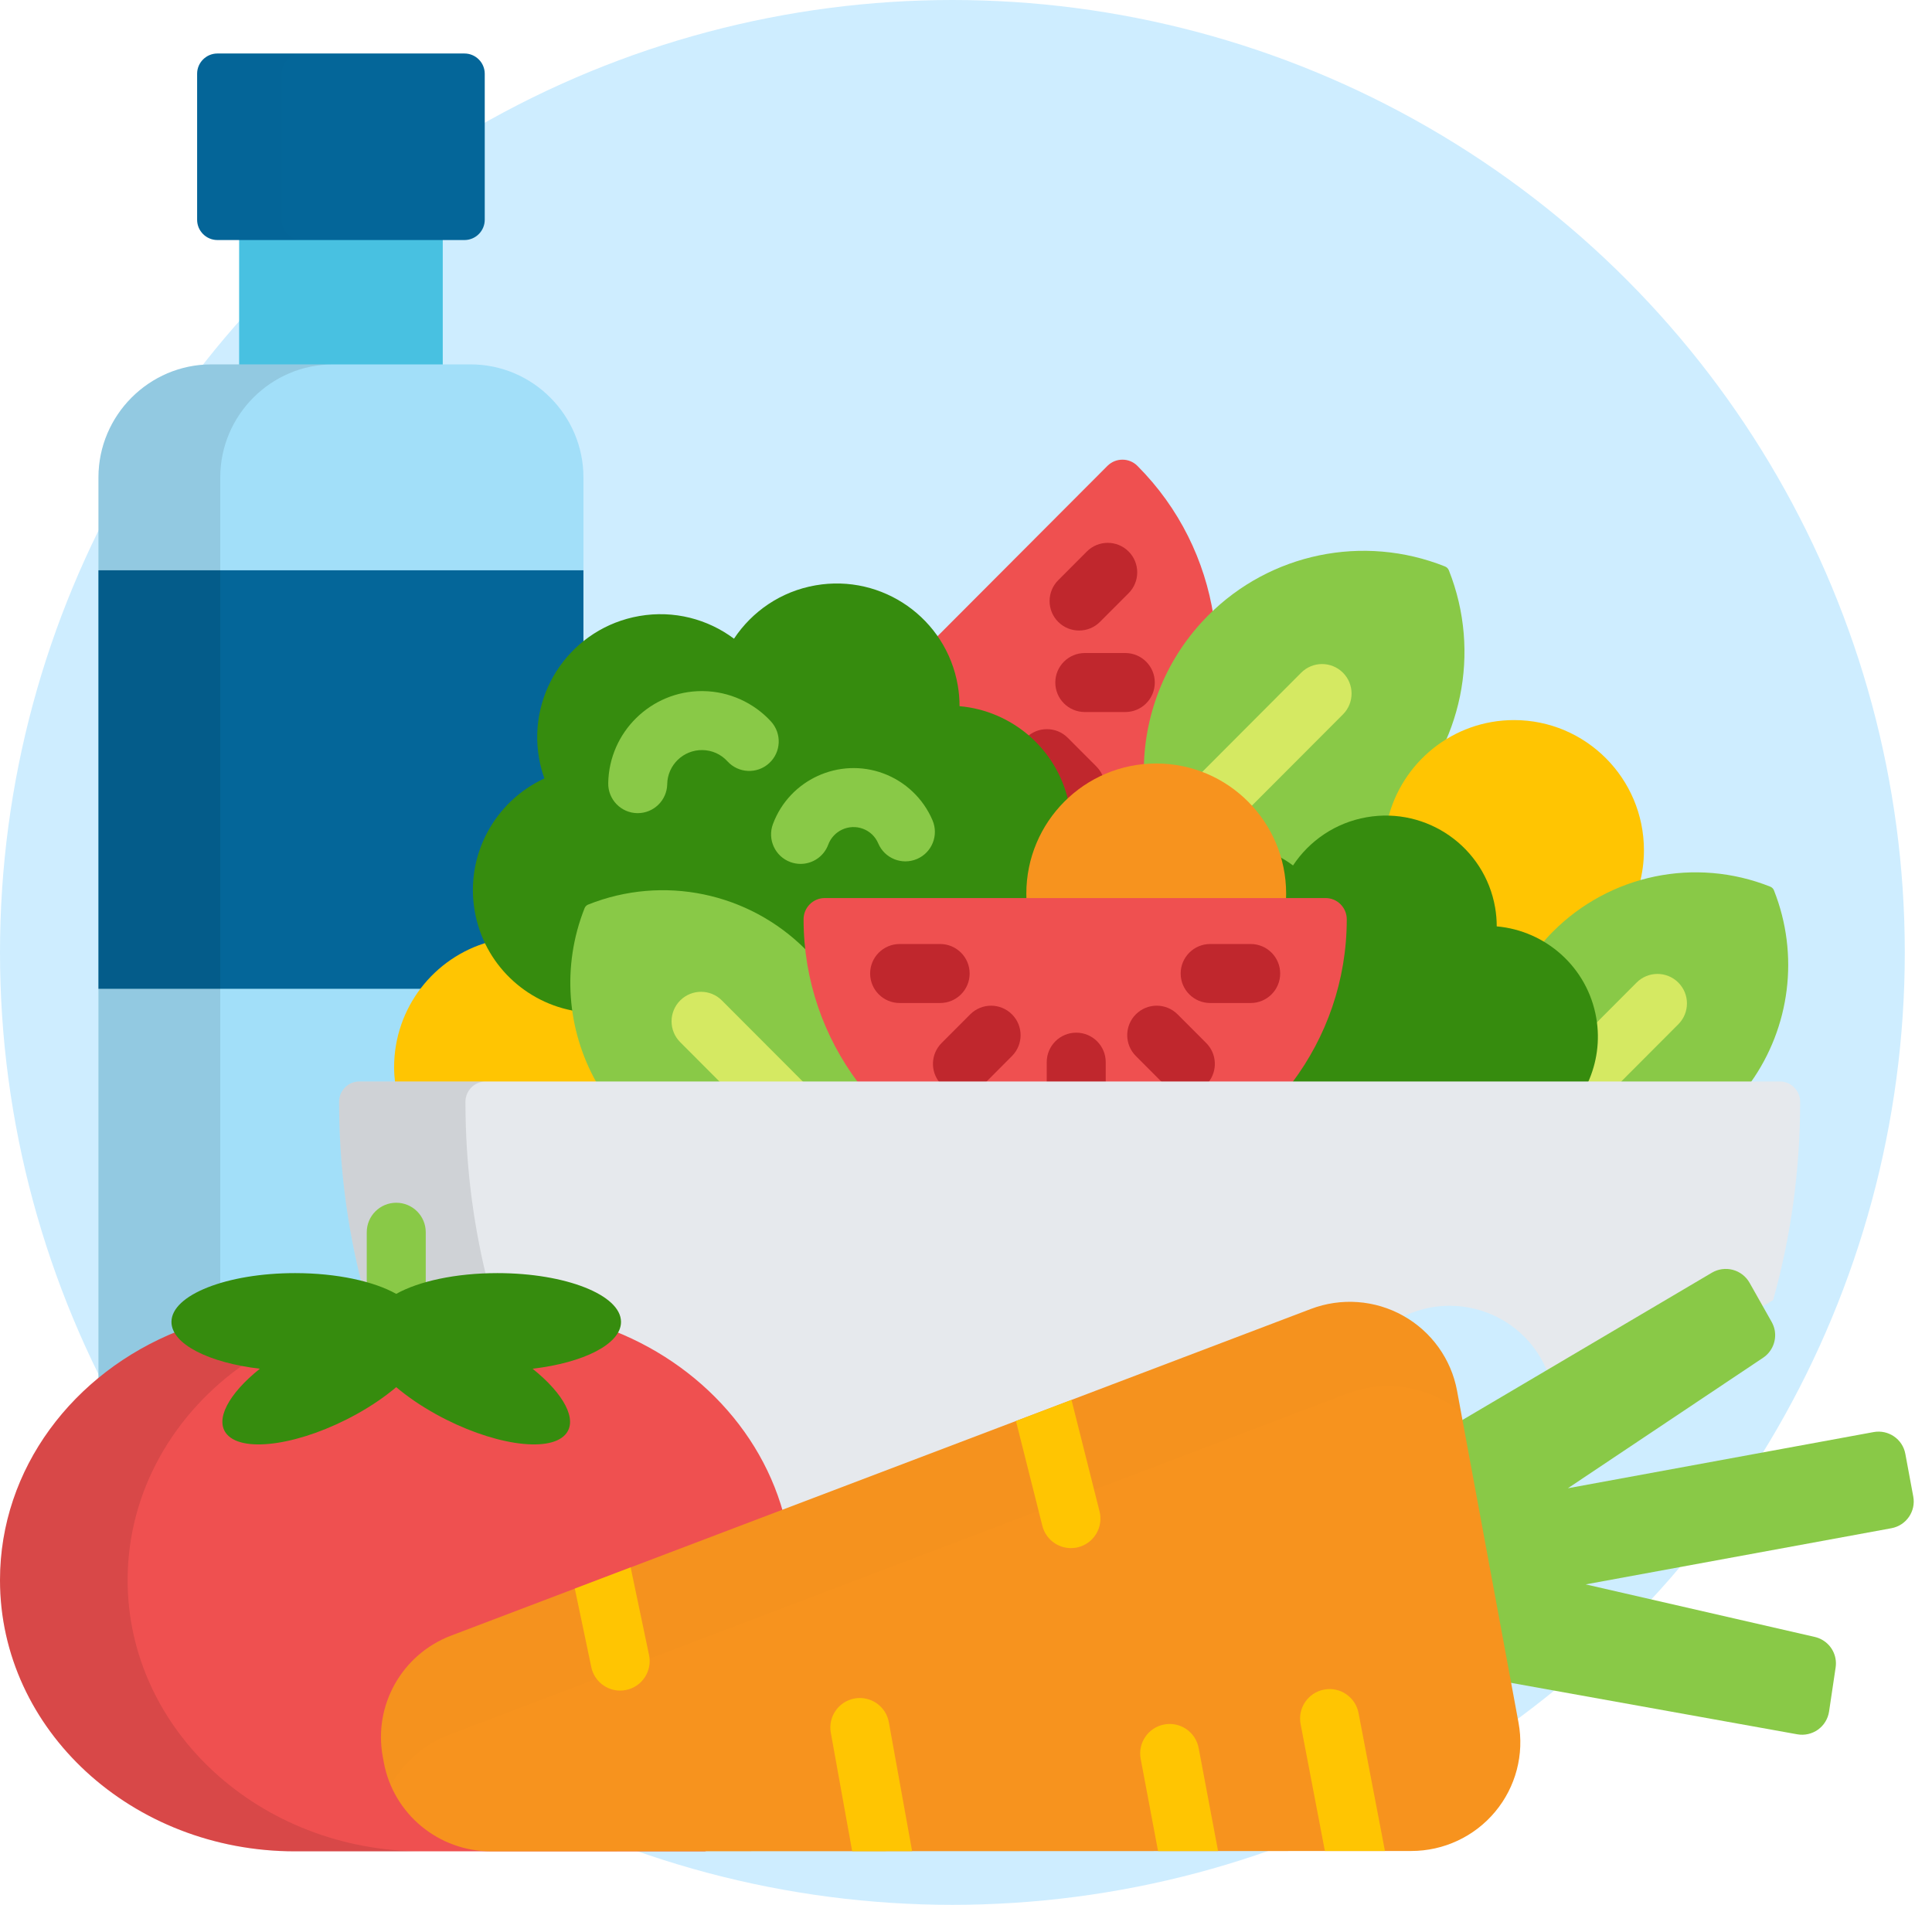
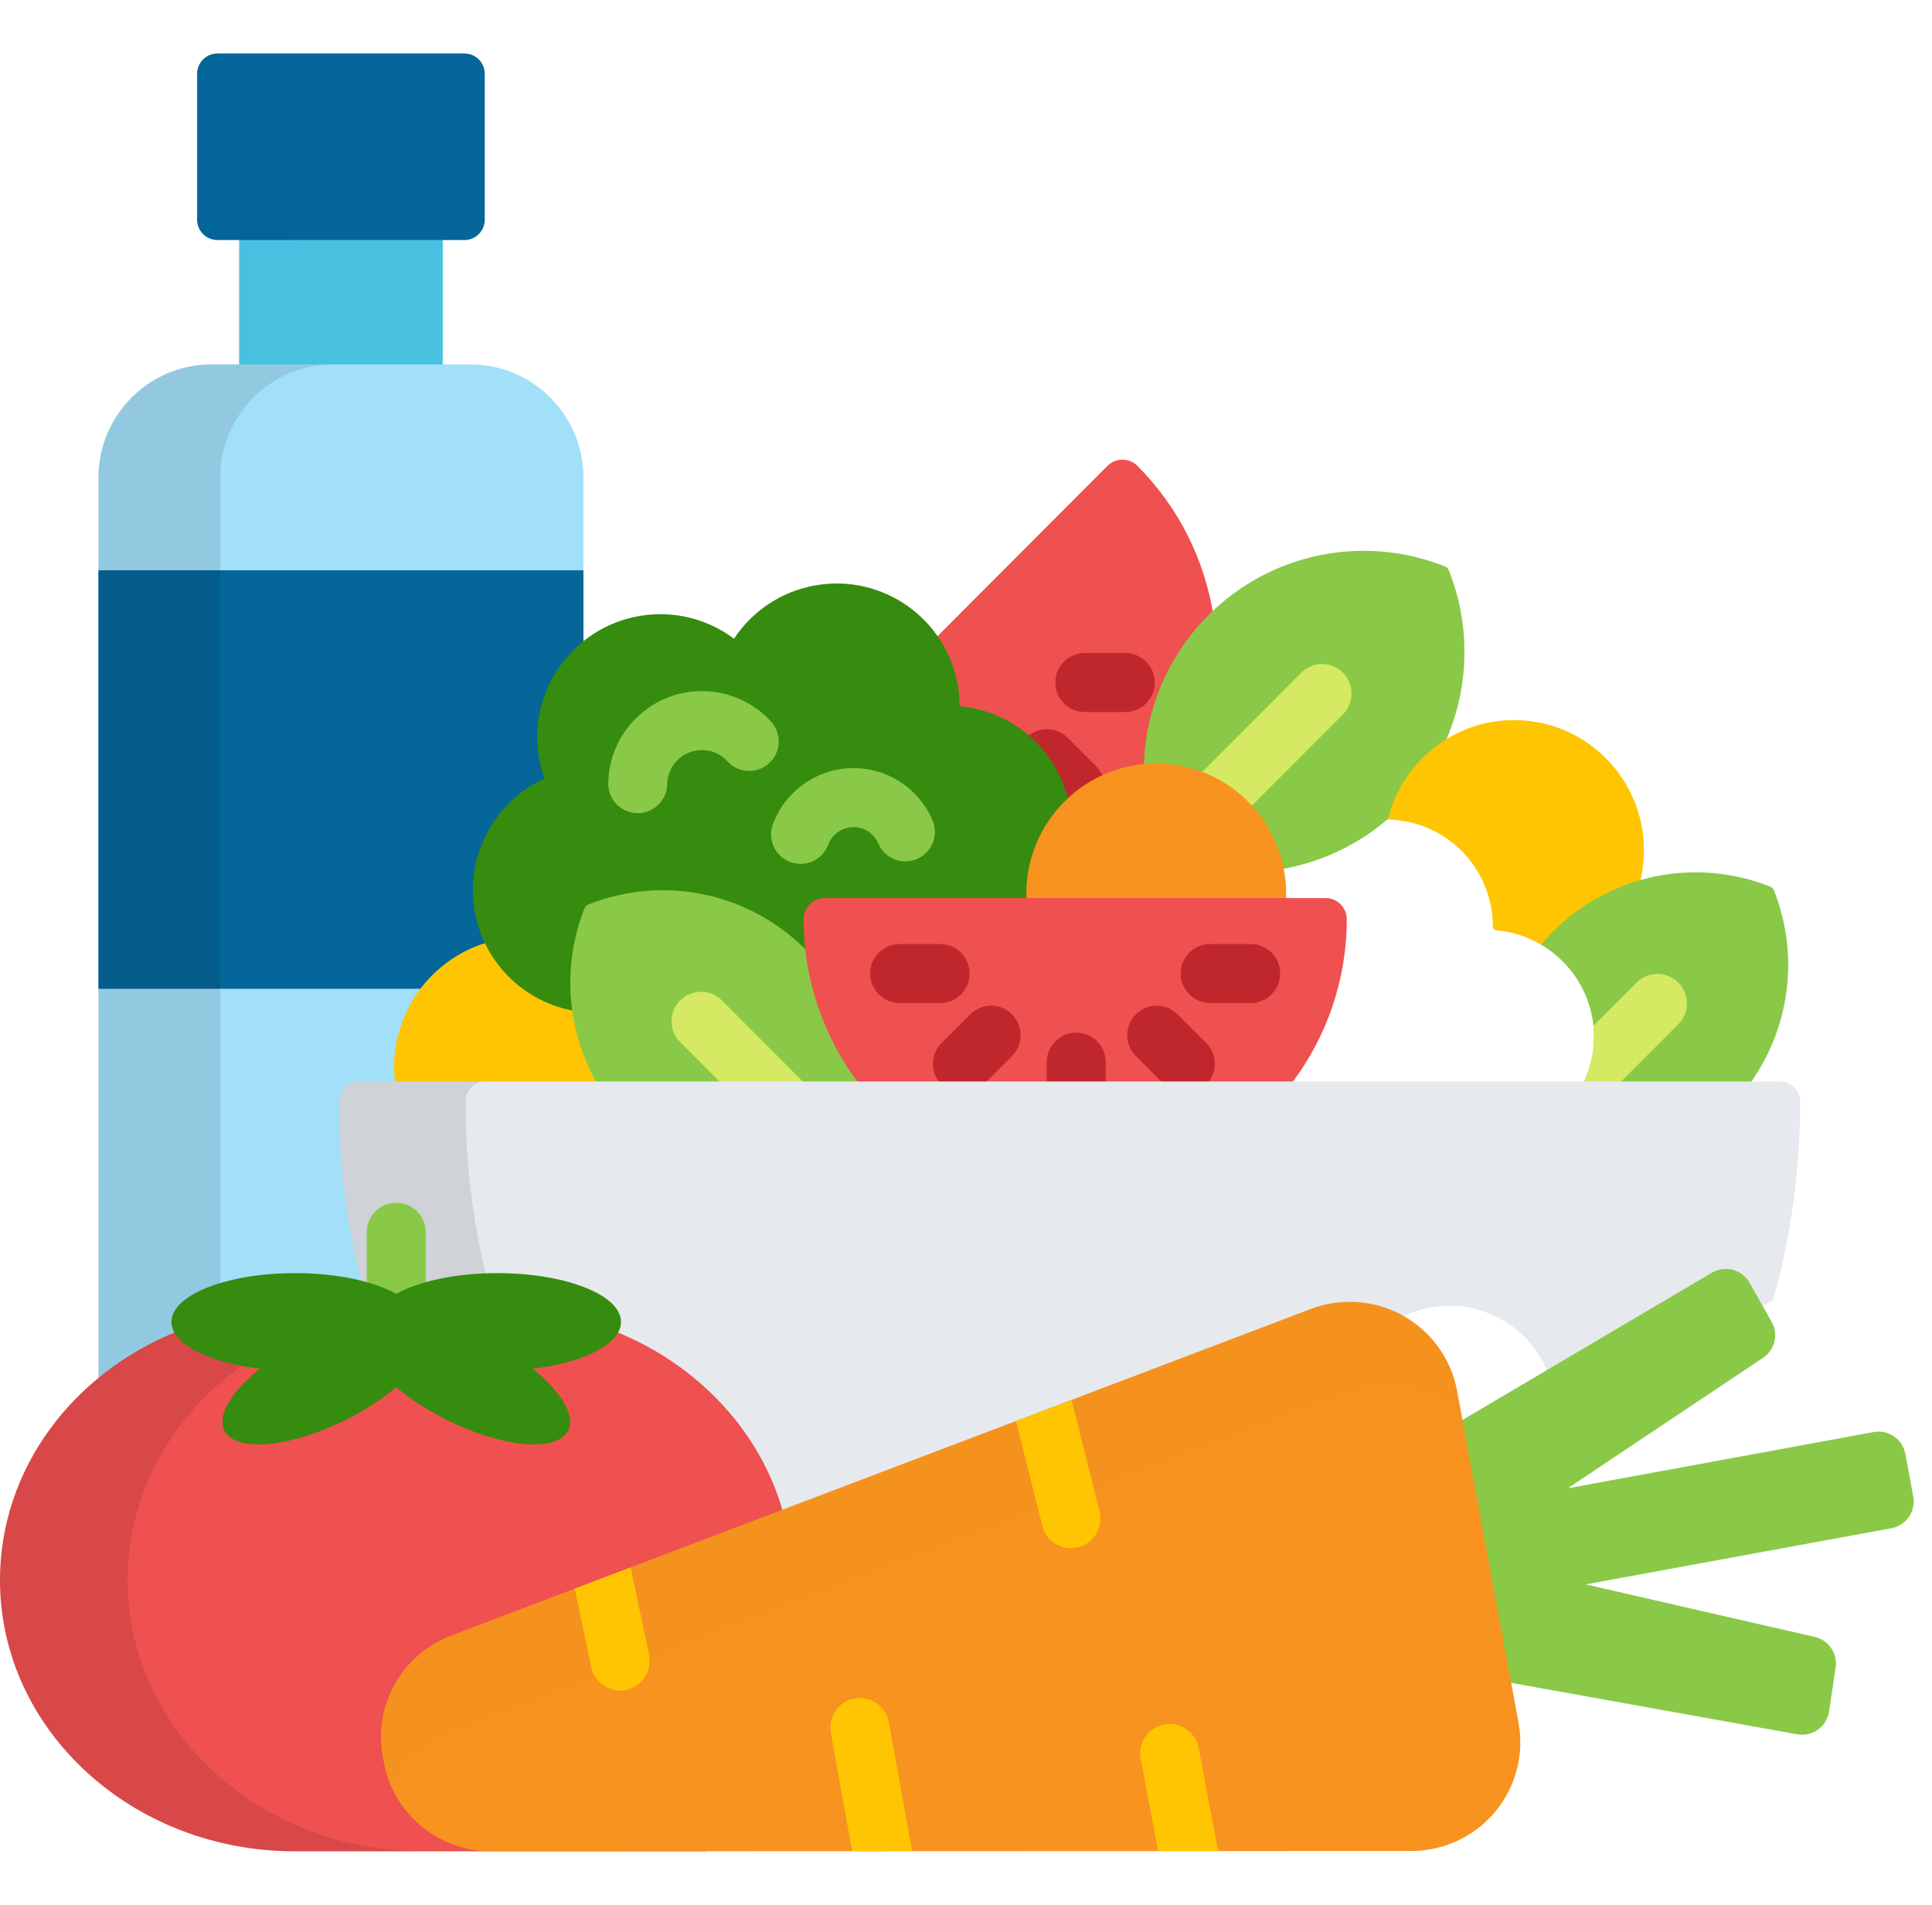
<svg xmlns="http://www.w3.org/2000/svg" width="71" height="70" viewBox="0 0 71 70" fill="none">
-   <circle cx="35" cy="35" r="35" fill="#CEEDFF" />
  <path d="M16.271 8.626H8.788V13.619H16.271V8.626Z" fill="#48C1E1" />
  <path d="M17.814 8.076C17.814 8.486 17.479 8.821 17.07 8.821H7.989C7.579 8.821 7.244 8.486 7.244 8.076V2.71C7.244 2.301 7.579 1.966 7.989 1.966H17.07C17.479 1.966 17.814 2.301 17.814 2.71L17.814 8.076Z" fill="#046699" />
  <g opacity="0.1">
    <path opacity="0.1" d="M10.349 8.076V2.71C10.349 2.301 10.684 1.966 11.094 1.966H7.989C7.579 1.966 7.244 2.301 7.244 2.71V8.076C7.244 8.486 7.579 8.821 7.989 8.821H11.094C10.684 8.821 10.349 8.486 10.349 8.076Z" fill="black" />
  </g>
  <path d="M6.468 49.104C6.506 49.088 6.536 49.056 6.55 49.017C6.563 48.978 6.559 48.935 6.539 48.899C6.477 48.789 6.446 48.682 6.446 48.579C6.446 47.782 8.213 46.93 10.845 46.93C11.691 46.93 12.516 47.024 13.23 47.202C13.242 47.205 13.254 47.206 13.265 47.206C13.303 47.206 13.34 47.191 13.367 47.164C13.403 47.128 13.418 47.076 13.405 47.027C12.946 45.194 12.683 43.31 12.622 41.385C12.621 41.363 12.619 41.34 12.619 41.318C12.61 41.043 12.606 40.767 12.606 40.491C12.606 40.158 12.876 39.887 13.209 39.887H14.515C14.556 39.887 14.595 39.869 14.623 39.839C14.65 39.808 14.663 39.767 14.659 39.726C14.637 39.535 14.627 39.375 14.627 39.222C14.627 37.186 15.929 35.407 17.868 34.797C17.908 34.784 17.94 34.755 17.957 34.716C17.974 34.678 17.973 34.634 17.954 34.596C17.778 34.229 17.655 33.845 17.587 33.456C17.25 31.507 18.269 29.567 20.066 28.738C20.134 28.707 20.167 28.629 20.142 28.558C20.057 28.322 19.993 28.08 19.951 27.837C19.677 26.256 20.296 24.723 21.441 23.752V17.545C21.441 15.26 19.576 13.391 17.296 13.391H7.763C5.483 13.391 3.618 15.26 3.618 17.545V50.828C4.448 50.127 5.406 49.541 6.468 49.104Z" fill="#A2DFF9" />
  <path d="M17.868 34.797C17.908 34.784 17.94 34.755 17.957 34.716C17.974 34.678 17.973 34.634 17.954 34.596C17.779 34.229 17.655 33.845 17.587 33.455C17.25 31.507 18.269 29.567 20.066 28.738C20.134 28.707 20.167 28.628 20.142 28.558C20.057 28.322 19.993 28.079 19.951 27.837C19.677 26.256 20.296 24.723 21.441 23.752V20.957H3.618V36.336H15.631C16.192 35.629 16.958 35.083 17.868 34.797Z" fill="#046699" />
  <path opacity="0.1" d="M8.094 47.302V17.545C8.094 15.26 9.959 13.391 12.239 13.391H7.763C5.483 13.391 3.618 15.26 3.618 17.545V50.828C4.448 50.128 5.406 49.541 6.468 49.104C6.506 49.088 6.536 49.056 6.55 49.017C6.563 48.978 6.559 48.935 6.539 48.899C6.477 48.789 6.446 48.682 6.446 48.579C6.446 48.111 7.057 47.624 8.094 47.302Z" fill="black" />
  <path d="M35.055 25.208C35.096 25.449 35.118 25.699 35.118 25.951C35.118 26.026 35.176 26.088 35.25 26.095C37.1 26.258 38.647 27.576 39.1 29.375C39.112 29.424 39.15 29.464 39.199 29.478C39.213 29.482 39.226 29.484 39.24 29.484C39.276 29.484 39.312 29.47 39.339 29.445C40.093 28.742 41.031 28.319 42.052 28.223C42.124 28.216 42.18 28.157 42.183 28.084C42.248 26.057 43.072 24.151 44.503 22.717C44.533 22.687 44.565 22.66 44.595 22.63C44.278 20.612 43.348 18.673 41.8 17.121C41.496 16.816 41.002 16.816 40.697 17.121L34.353 23.48C34.699 23.985 34.944 24.57 35.055 25.208Z" fill="#EF5050" />
  <path d="M39.1 29.375C39.112 29.424 39.15 29.463 39.199 29.478C39.213 29.482 39.226 29.484 39.24 29.484C39.276 29.484 39.311 29.47 39.339 29.445C39.707 29.102 40.12 28.826 40.564 28.622C40.514 28.456 40.424 28.3 40.294 28.169L39.241 27.114C38.819 26.69 38.132 26.689 37.708 27.112C37.705 27.115 37.703 27.118 37.7 27.121C38.374 27.696 38.874 28.475 39.1 29.375Z" fill="#C0272D" />
  <path d="M41.354 26.166H39.866C39.267 26.166 38.782 25.681 38.782 25.082C38.782 24.483 39.267 23.998 39.866 23.998H41.354C41.953 23.998 42.438 24.483 42.438 25.082C42.438 25.681 41.953 26.166 41.354 26.166Z" fill="#C0272D" />
-   <path d="M39.656 23.171C39.379 23.171 39.102 23.066 38.89 22.855C38.466 22.432 38.466 21.745 38.889 21.322L39.941 20.267C40.364 19.843 41.051 19.843 41.474 20.265C41.898 20.688 41.899 21.375 41.476 21.799L40.423 22.853C40.212 23.065 39.934 23.171 39.656 23.171Z" fill="#C0272D" />
  <path d="M53.246 20.961C53.233 20.927 53.213 20.898 53.189 20.873C53.164 20.849 53.135 20.829 53.102 20.816C50.1 19.62 46.684 20.326 44.401 22.615C42.884 24.136 42.065 26.157 42.035 28.225C42.185 28.21 42.337 28.202 42.491 28.202C44.739 28.202 46.617 29.816 47.033 31.949C48.673 31.682 50.225 30.91 51.451 29.681C53.734 27.392 54.439 23.97 53.246 20.961Z" fill="#89C947" />
  <path d="M49.351 24.72C48.928 24.297 48.241 24.297 47.818 24.721L44.069 28.48C44.776 28.738 45.404 29.164 45.903 29.71L49.353 26.253C49.776 25.829 49.775 25.142 49.351 24.72Z" fill="#D5E962" />
  <path d="M54.803 33.375C54.84 33.593 54.86 33.818 54.86 34.044C54.86 34.118 54.917 34.181 54.992 34.188C55.578 34.239 56.138 34.421 56.654 34.728C56.677 34.742 56.703 34.748 56.728 34.748C56.768 34.748 56.809 34.731 56.837 34.699C56.96 34.557 57.066 34.443 57.17 34.339C58.042 33.465 59.097 32.84 60.248 32.5C60.355 32.101 60.414 31.681 60.414 31.247C60.414 28.605 58.277 26.462 55.64 26.462C53.391 26.462 51.507 28.021 51.001 30.119C52.886 30.152 54.479 31.509 54.803 33.375Z" fill="#FFC502" />
  <path d="M22.086 39.783C21.602 38.925 21.295 37.984 21.178 37.016C19.77 36.786 18.574 35.883 17.961 34.617C15.954 35.183 14.483 37.03 14.483 39.222C14.483 39.412 14.497 39.598 14.519 39.782H22.086V39.783Z" fill="#FFC502" />
  <path d="M58.52 37.43C58.659 38.236 58.548 39.047 58.2 39.783H64.334C65.783 37.748 66.133 35.093 65.191 32.717C65.179 32.687 65.161 32.66 65.138 32.637C65.116 32.614 65.088 32.596 65.058 32.584C62.301 31.486 59.165 32.135 57.068 34.237C56.914 34.39 56.771 34.551 56.633 34.715C57.607 35.287 58.318 36.264 58.52 37.43Z" fill="#89C947" />
  <path d="M58.2 39.783H59.54L61.678 37.64C62.101 37.216 62.1 36.53 61.676 36.107C61.252 35.684 60.566 35.685 60.143 36.109L58.556 37.7C58.631 38.416 58.51 39.129 58.2 39.783Z" fill="#D5E962" />
  <path d="M39.266 29.458C38.831 27.512 37.183 26.119 35.263 25.951C35.263 25.697 35.242 25.441 35.197 25.183C34.771 22.727 32.432 21.082 29.972 21.51C28.695 21.732 27.638 22.47 26.974 23.471C26.013 22.753 24.77 22.416 23.493 22.638C21.032 23.066 19.383 25.405 19.809 27.861C19.854 28.119 19.921 28.368 20.006 28.607C18.191 29.444 17.088 31.42 17.445 33.48C17.783 35.427 19.323 36.863 21.173 37.161C20.994 35.92 21.137 34.638 21.617 33.427C21.622 33.415 21.629 33.405 21.638 33.396C21.647 33.387 21.658 33.38 21.669 33.375C22.53 33.032 23.436 32.858 24.359 32.858C26.302 32.858 28.129 33.617 29.504 34.995C29.604 35.095 29.699 35.198 29.792 35.303C29.715 34.805 29.675 34.297 29.675 33.783C29.675 33.432 29.96 33.146 30.31 33.146H37.879C37.872 33.046 37.867 32.944 37.867 32.842C37.867 31.521 38.402 30.325 39.266 29.458Z" fill="#368C0E" />
  <path d="M23.436 29.882C23.43 29.882 23.424 29.882 23.418 29.882C22.819 29.872 22.342 29.378 22.352 28.779C22.384 26.903 23.923 25.396 25.795 25.396C25.813 25.396 25.831 25.396 25.85 25.397C26.793 25.411 27.699 25.819 28.335 26.515C28.738 26.958 28.707 27.643 28.265 28.047C27.823 28.451 27.138 28.42 26.734 27.978C26.496 27.717 26.17 27.57 25.816 27.564C25.111 27.553 24.532 28.115 24.52 28.816C24.51 29.408 24.026 29.882 23.436 29.882Z" fill="#89C947" />
  <path d="M29.421 31.747C29.296 31.747 29.168 31.725 29.044 31.679C28.483 31.471 28.196 30.847 28.404 30.286C29.009 28.656 30.828 27.819 32.46 28.421C33.272 28.721 33.932 29.349 34.27 30.146C34.504 30.697 34.248 31.333 33.697 31.567C33.146 31.802 32.509 31.545 32.275 30.994C32.167 30.741 31.967 30.55 31.71 30.455C31.197 30.266 30.627 30.528 30.437 31.04C30.275 31.477 29.861 31.747 29.421 31.747Z" fill="#89C947" />
-   <path d="M47.111 33.135H47.071C47.071 33.145 47.071 33.155 47.07 33.165H48.522C48.953 33.165 49.302 33.515 49.302 33.947C49.302 36.125 48.599 38.139 47.415 39.783H58.355C58.682 39.063 58.807 38.243 58.662 37.406C58.34 35.545 56.803 34.201 55.004 34.043C55.004 33.815 54.985 33.583 54.945 33.35C54.56 31.131 52.447 29.646 50.226 30.032C49.072 30.233 48.117 30.9 47.518 31.804C47.324 31.659 47.116 31.532 46.898 31.424C47.042 31.871 47.12 32.347 47.12 32.842C47.12 32.938 47.117 33.034 47.111 33.135Z" fill="#368C0E" />
  <path d="M47.254 33.146C47.26 33.046 47.265 32.944 47.265 32.842C47.265 30.199 45.127 28.057 42.491 28.057C39.854 28.057 37.717 30.2 37.717 32.842C37.717 32.944 37.721 33.046 37.728 33.146H47.254Z" fill="#F7931E" />
  <path d="M29.607 34.894C27.509 32.792 24.373 32.143 21.616 33.241C21.585 33.253 21.558 33.271 21.536 33.294C21.513 33.316 21.495 33.343 21.483 33.374C20.64 35.502 20.833 37.853 21.922 39.783H31.761C30.765 38.455 30.089 36.873 29.852 35.152C29.772 35.064 29.691 34.978 29.607 34.894Z" fill="#89C947" />
  <path d="M26.478 39.783H29.541L26.53 36.766C26.108 36.342 25.422 36.341 24.998 36.764C24.574 37.187 24.573 37.873 24.996 38.297L26.478 39.783Z" fill="#D5E962" />
  <path d="M47.488 39.783C48.744 38.11 49.493 36.033 49.493 33.783C49.493 33.352 49.144 33.002 48.713 33.002H30.31C29.879 33.002 29.531 33.352 29.531 33.783C29.531 36.033 30.279 38.11 31.535 39.783H47.488Z" fill="#EF5050" />
  <path d="M40.635 39.783V39.033C40.635 38.434 40.15 37.949 39.551 37.949C38.952 37.949 38.467 38.434 38.467 39.033V39.783H40.635Z" fill="#C0272D" />
  <path d="M42.715 39.783H44.4C44.749 39.357 44.725 38.729 44.329 38.331L43.276 37.276C42.853 36.852 42.167 36.851 41.743 37.274C41.319 37.697 41.319 38.383 41.742 38.807L42.715 39.783Z" fill="#C0272D" />
  <path d="M36.217 39.783L37.19 38.807C37.612 38.384 37.612 37.697 37.188 37.275C36.764 36.852 36.078 36.852 35.655 37.276L34.602 38.331C34.206 38.728 34.182 39.357 34.53 39.782L36.217 39.783Z" fill="#C0272D" />
  <path d="M34.55 36.859H33.062C32.463 36.859 31.977 36.374 31.977 35.775C31.977 35.177 32.463 34.691 33.062 34.691H34.55C35.149 34.691 35.634 35.177 35.634 35.775C35.634 36.374 35.149 36.859 34.55 36.859Z" fill="#C0272D" />
  <path d="M45.962 36.859H44.473C43.875 36.859 43.389 36.374 43.389 35.775C43.389 35.177 43.875 34.691 44.473 34.691H45.962C46.561 34.691 47.046 35.177 47.046 35.775C47.046 36.374 46.56 36.859 45.962 36.859Z" fill="#C0272D" />
  <path d="M13.438 47.257C13.451 47.261 13.465 47.262 13.478 47.262C13.509 47.262 13.54 47.252 13.565 47.233C13.601 47.206 13.622 47.163 13.622 47.118V45.283C13.622 44.765 14.044 44.344 14.562 44.344C15.08 44.344 15.501 44.765 15.501 45.283V47.118C15.501 47.163 15.522 47.206 15.558 47.233C15.584 47.252 15.614 47.262 15.646 47.262C15.659 47.262 15.672 47.261 15.685 47.257C16.445 47.043 17.342 46.929 18.279 46.929C20.91 46.929 22.677 47.782 22.677 48.579C22.677 48.682 22.646 48.789 22.584 48.899C22.564 48.935 22.56 48.978 22.573 49.017C22.587 49.057 22.616 49.088 22.655 49.104C26.024 50.492 28.411 53.438 28.885 56.791C28.891 56.835 28.917 56.873 28.955 56.895C28.977 56.909 29.003 56.916 29.028 56.916C29.046 56.916 29.063 56.912 29.079 56.906L51.897 48.238C52.339 48.07 52.802 47.985 53.275 47.985C53.936 47.985 54.591 48.156 55.168 48.478C56.171 49.04 56.866 50.008 57.075 51.135L57.273 52.208C57.282 52.254 57.313 52.294 57.356 52.313C57.375 52.322 57.395 52.326 57.416 52.326C57.441 52.326 57.467 52.319 57.489 52.306L65.161 47.777C65.82 45.428 66.154 42.992 66.154 40.491C66.154 40.077 65.82 39.742 65.407 39.742H13.209C12.796 39.742 12.462 40.077 12.462 40.491C12.462 42.796 12.747 45.045 13.307 47.223C13.351 47.234 13.396 47.245 13.438 47.257Z" fill="#E6E9ED" />
  <path opacity="0.1" d="M13.438 47.257C13.451 47.261 13.465 47.262 13.478 47.262C13.509 47.262 13.54 47.252 13.565 47.233C13.601 47.206 13.622 47.163 13.622 47.118V45.283C13.622 44.765 14.044 44.344 14.562 44.344C15.08 44.344 15.501 44.765 15.501 45.283V47.118C15.501 47.163 15.522 47.206 15.558 47.233C15.584 47.252 15.614 47.262 15.646 47.262C15.659 47.262 15.672 47.261 15.685 47.257C16.336 47.074 17.087 46.965 17.877 46.937C17.365 44.849 17.105 42.696 17.105 40.491C17.105 40.077 17.44 39.742 17.853 39.742H13.209C12.796 39.742 12.462 40.077 12.462 40.491C12.462 42.796 12.747 45.045 13.307 47.223C13.351 47.234 13.396 47.245 13.438 47.257Z" fill="black" />
  <path d="M14.562 47.773C14.858 47.606 15.226 47.461 15.646 47.342V45.283C15.646 44.684 15.161 44.199 14.562 44.199C13.963 44.199 13.478 44.684 13.478 45.283V47.342C13.898 47.461 14.265 47.606 14.562 47.773Z" fill="#89C947" />
  <path d="M25.635 67.888L21.72 67.89H21.719C19.855 67.889 18.257 66.565 17.919 64.74L17.881 64.532C17.543 62.707 18.561 60.902 20.303 60.24L29.049 56.917C28.599 53.315 26.061 50.298 22.575 48.914C22.237 49.483 21.072 49.977 19.555 50.155C19.498 50.162 19.449 50.203 19.433 50.259C19.417 50.315 19.436 50.375 19.482 50.412C20.268 51.04 20.762 51.703 20.803 52.185C20.818 52.359 20.775 52.501 20.671 52.618C20.487 52.826 20.125 52.936 19.623 52.936C19.623 52.936 19.623 52.936 19.623 52.936C18.647 52.936 17.328 52.528 16.093 51.845C15.55 51.543 15.066 51.214 14.655 50.866C14.628 50.843 14.595 50.832 14.562 50.832C14.528 50.832 14.495 50.843 14.468 50.866C14.057 51.215 13.573 51.544 13.03 51.844C11.796 52.528 10.476 52.936 9.5 52.936C8.999 52.936 8.636 52.826 8.452 52.618C8.348 52.501 8.305 52.36 8.32 52.185C8.362 51.703 8.855 51.041 9.641 50.412C9.686 50.375 9.706 50.315 9.69 50.259C9.674 50.203 9.625 50.162 9.568 50.155C8.051 49.977 6.886 49.482 6.548 48.913C2.697 50.443 0 53.965 0 58.067C0 63.572 4.854 68.034 10.84 68.034H25.871C26.033 68.034 25.908 67.977 25.635 67.888Z" fill="#EF5050" />
  <path opacity="0.1" d="M4.69 58.067C4.69 54.798 6.402 51.896 9.047 50.078C7.788 49.858 6.846 49.415 6.548 48.914C2.697 50.443 0 53.965 0 58.067C0 63.572 4.854 68.034 10.84 68.034H15.531C9.544 68.034 4.69 63.572 4.69 58.067Z" fill="black" />
  <path d="M22.822 48.579C22.822 47.588 20.788 46.785 18.279 46.785C16.742 46.785 15.384 47.087 14.561 47.548C13.74 47.087 12.382 46.785 10.844 46.785C8.335 46.785 6.301 47.588 6.301 48.579C6.301 49.392 7.672 50.078 9.55 50.299C8.401 51.218 7.875 52.185 8.343 52.714C8.964 53.414 11.094 53.081 13.1 51.971C13.663 51.659 14.156 51.319 14.561 50.976C14.966 51.32 15.46 51.659 16.023 51.971C18.029 53.081 20.159 53.414 20.779 52.714C21.247 52.185 20.721 51.218 19.572 50.299C21.452 50.078 22.822 49.392 22.822 48.579Z" fill="#368C0E" />
  <path d="M70.312 54.998L70.02 53.427C69.921 52.885 69.398 52.527 68.853 52.627L57.619 54.691L64.792 49.896C65.132 49.668 65.29 49.267 65.22 48.886C65.2 48.78 65.162 48.676 65.107 48.578L64.295 47.14C64.163 46.906 63.941 46.734 63.681 46.665C63.42 46.596 63.143 46.633 62.911 46.77L53.579 52.279L55.345 61.809L66.048 63.733C66.314 63.781 66.59 63.719 66.81 63.562C67.03 63.404 67.177 63.164 67.217 62.897L67.459 61.274C67.475 61.162 67.473 61.052 67.453 60.947C67.383 60.565 67.091 60.247 66.692 60.155L58.273 58.224L69.508 56.16C70.052 56.06 70.412 55.54 70.312 54.998Z" fill="#89C947" />
  <path d="M14.105 64.766C14.456 66.66 16.115 68.035 18.049 68.034L51.864 68.021C53.054 68.021 54.183 67.494 54.944 66.582C55.705 65.671 56.021 64.471 55.805 63.305L53.546 51.108C53.33 49.943 52.605 48.933 51.567 48.352C50.53 47.771 49.287 47.68 48.175 48.102L16.581 60.105C14.774 60.791 13.716 62.665 14.067 64.559L14.105 64.766Z" fill="#F7931E" />
  <g opacity="0.1">
    <path opacity="0.1" d="M14.105 64.766C14.159 65.057 14.247 65.334 14.359 65.597C14.825 64.769 15.574 64.099 16.519 63.74L49.514 51.206C50.675 50.764 51.973 50.86 53.056 51.466C53.284 51.594 53.496 51.742 53.693 51.906L53.546 51.108C53.33 49.943 52.605 48.933 51.567 48.352C50.53 47.772 49.287 47.68 48.175 48.102L16.581 60.105C14.774 60.791 13.716 62.665 14.067 64.559L14.105 64.766Z" fill="black" />
  </g>
-   <path d="M49.926 62.951C49.813 62.363 49.244 61.977 48.658 62.09C48.07 62.202 47.684 62.77 47.797 63.358L48.689 68.022L50.896 68.022L49.926 62.951Z" fill="#FFC502" />
  <path d="M44.05 64.236C43.939 63.648 43.373 63.261 42.784 63.372C42.196 63.483 41.809 64.049 41.92 64.638L42.558 68.025L44.764 68.024L44.05 64.236Z" fill="#FFC502" />
  <path d="M38.306 56.072C38.43 56.563 38.871 56.891 39.356 56.891C39.444 56.891 39.533 56.881 39.622 56.858C40.202 56.712 40.554 56.123 40.408 55.542L39.377 51.445L37.336 52.22L38.306 56.072Z" fill="#FFC502" />
  <path d="M32.665 63.291C32.559 62.702 31.996 62.311 31.406 62.417C30.817 62.523 30.426 63.087 30.532 63.676L31.317 68.029L33.52 68.028L32.665 63.291Z" fill="#FFC502" />
  <path d="M21.73 61.265C21.837 61.776 22.288 62.127 22.79 62.127C22.864 62.127 22.938 62.119 23.014 62.103C23.599 61.981 23.975 61.406 23.852 60.82L23.176 57.599L21.124 58.379L21.73 61.265Z" fill="#FFC502" />
</svg>